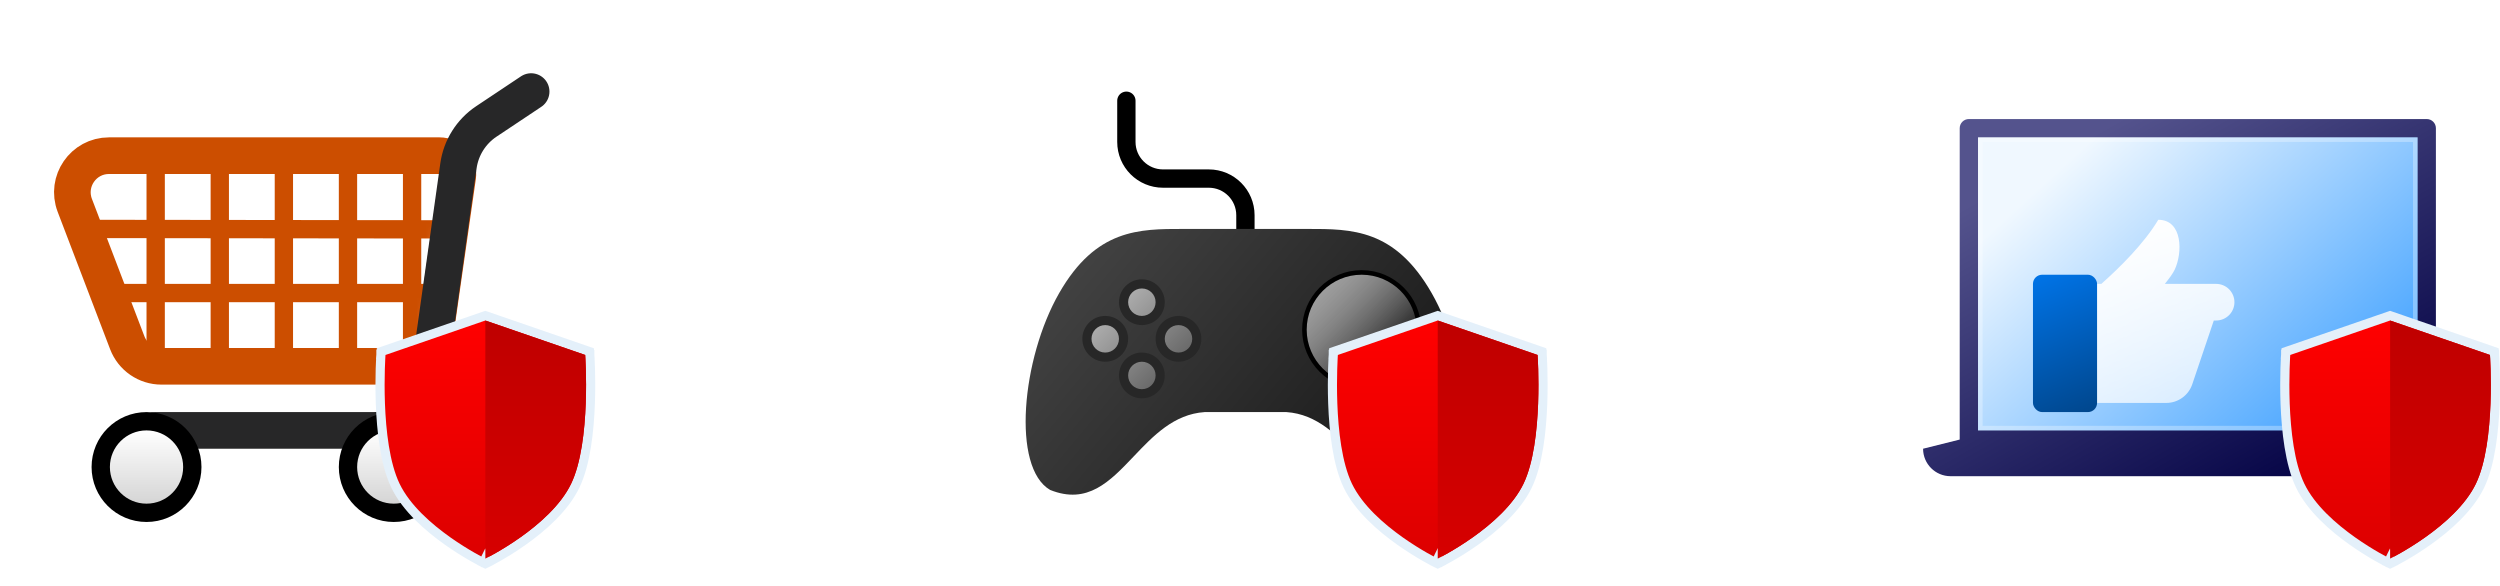
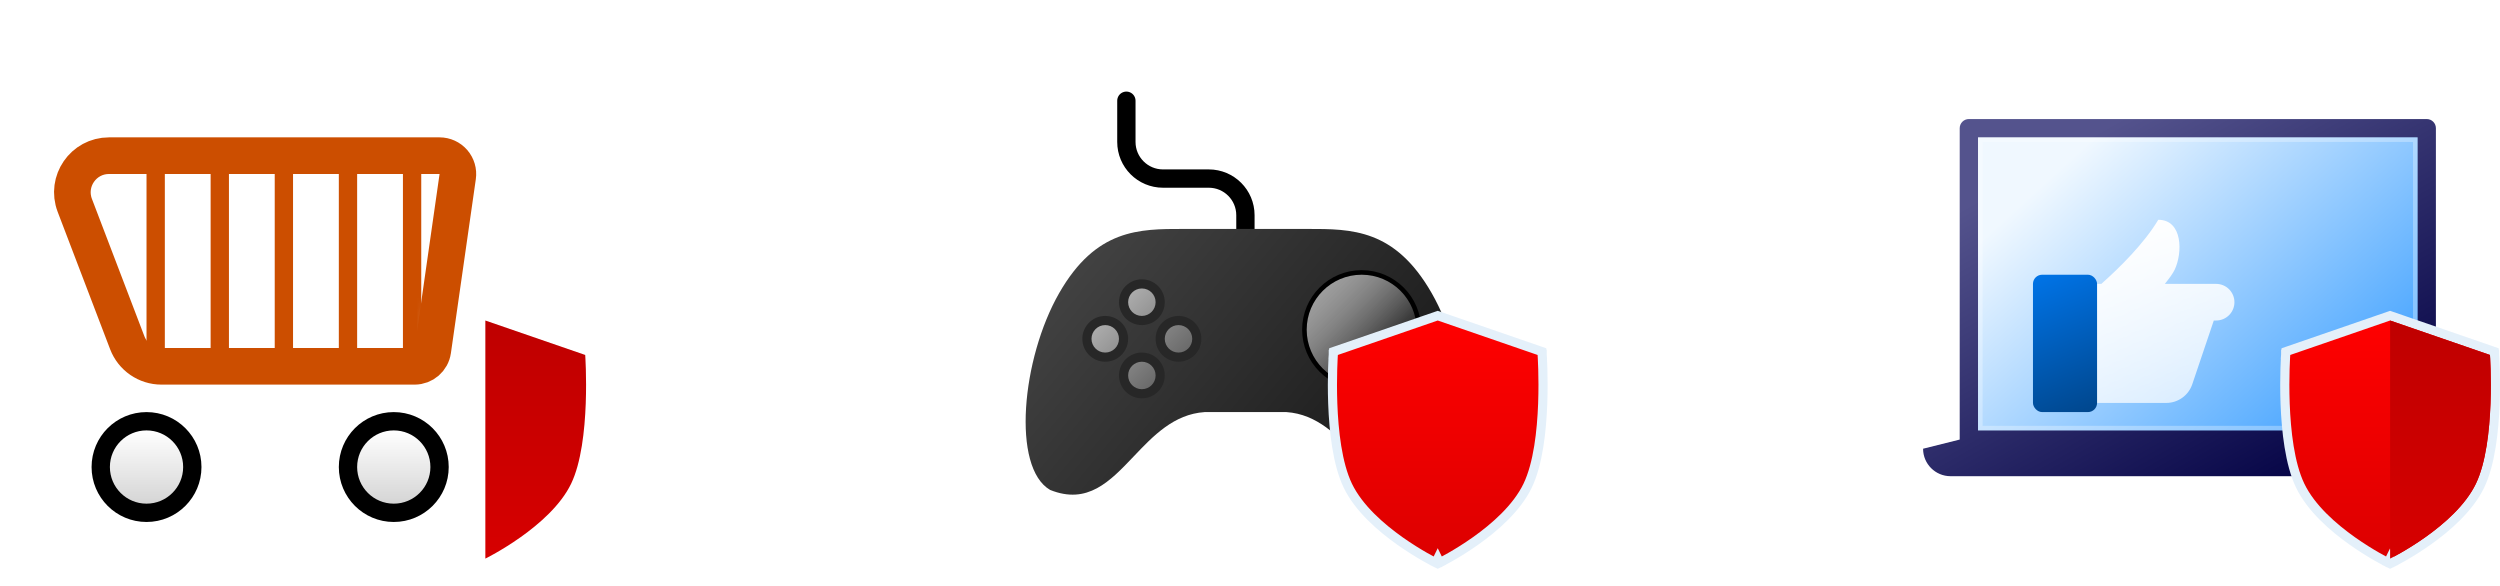
<svg xmlns="http://www.w3.org/2000/svg" width="273" height="64" viewBox="0 0 273 64" fill="none">
  <mask id="mask0" style="mask-type:alpha" maskUnits="userSpaceOnUse" x="8" y="17" width="41" height="24">
    <path d="M8.755 22.265C7.892 19.675 9.819 17 12.55 17H49L46 41H17.883C16.161 41 14.633 39.898 14.088 38.265L8.755 22.265Z" fill="#C4C4C4" />
  </mask>
  <g mask="url(#mask0)">
    <path d="M17 18V39" stroke="#CC4E00" stroke-width="2" />
    <path d="M24 18V40" stroke="#CC4E00" stroke-width="2" />
    <path d="M31 18V40" stroke="#CC4E00" stroke-width="2" />
    <path d="M38 18V40" stroke="#CC4E00" stroke-width="2" />
    <path d="M45 18V40" stroke="#CC4E00" stroke-width="2" />
-     <path d="M12 32L49 32" stroke="#CC4E00" stroke-width="2" />
-     <path d="M10 25L49 25.047" stroke="#CC4E00" stroke-width="2" />
  </g>
  <path d="M49.98 19.284C50.062 18.709 49.891 18.128 49.511 17.69C49.131 17.252 48.58 17 48 17H11.905C9.102 17 7.168 19.808 8.168 22.427L13.896 37.427C14.488 38.977 15.974 40 17.633 40H45.279C46.274 40 47.118 39.269 47.259 38.283L49.98 19.284Z" stroke="#CC4E00" stroke-width="4" stroke-linejoin="round" />
-   <path d="M17 47H40.785C43.776 47 46.31 44.797 46.726 41.836L50.063 18.108C50.341 16.131 51.45 14.367 53.112 13.259L58 10" stroke="#272728" stroke-width="4" stroke-linecap="round" stroke-linejoin="round" />
  <circle cx="16" cy="51" r="5" fill="url(#paint0_linear)" stroke="black" stroke-width="2" />
  <circle cx="43" cy="51" r="5" fill="url(#paint1_linear)" stroke="black" stroke-width="2" />
-   <path d="M53 61C53.22 61.449 53.22 61.449 53.221 61.449L53.221 61.449L53.222 61.448L53.227 61.446L53.244 61.437L53.307 61.406C53.361 61.378 53.441 61.337 53.543 61.283C53.746 61.176 54.038 61.019 54.394 60.816C55.107 60.409 56.081 59.817 57.127 59.076C59.203 57.606 61.633 55.5 62.818 53.036C63.97 50.64 64.354 47.031 64.463 44.089C64.518 42.604 64.503 41.266 64.475 40.298C64.46 39.814 64.443 39.422 64.428 39.151C64.421 39.016 64.415 38.91 64.411 38.838L64.406 38.756L64.404 38.734L64.404 38.728L64.404 38.727L64.404 38.726C64.404 38.726 64.403 38.726 63.905 38.761L64.403 38.726L64.38 38.397L64.068 38.289L53.163 34.527L53 34.471L52.837 34.527L41.932 38.289L41.62 38.397L41.596 38.726L42.095 38.761C41.596 38.726 41.596 38.726 41.596 38.726L41.596 38.727L41.596 38.728L41.596 38.734L41.594 38.756L41.589 38.838C41.585 38.91 41.578 39.016 41.572 39.151C41.557 39.422 41.54 39.814 41.525 40.298C41.497 41.266 41.482 42.604 41.537 44.089C41.646 47.031 42.03 50.64 43.182 53.036C44.367 55.5 46.797 57.606 48.873 59.076C49.919 59.817 50.893 60.409 51.606 60.816C51.962 61.019 52.254 61.176 52.457 61.283C52.559 61.337 52.639 61.378 52.693 61.406L52.756 61.437L52.773 61.446L52.778 61.448L52.779 61.449L52.779 61.449C52.78 61.449 52.78 61.449 53 61ZM53 61L53.22 61.449L53 61.557L52.78 61.449L53 61Z" fill="url(#paint2_linear)" stroke="#E4F0FA" />
  <path d="M53 35L63.905 38.761C63.905 38.761 64.573 48.232 62.367 52.82C60.113 57.509 53 61 53 61C53 51 53 48 53 35Z" fill="url(#paint3_linear)" />
  <path d="M136 29V23.5C136 21.291 134.209 19.5 132 19.5H127C124.791 19.5 123 17.709 123 15.5V11" stroke="black" stroke-width="2" stroke-linecap="round" />
  <path fill-rule="evenodd" clip-rule="evenodd" d="M140.479 45C143.84 45.226 146.083 47.592 148.217 49.844C150.811 52.579 153.244 55.146 157.328 53.5C161.54 51.05 160.443 39.168 156.335 32C152.319 24.993 147.618 24.997 142.773 25L142.464 25L142.464 25H129.561L129.561 25L129.227 25C124.382 24.997 119.681 24.993 115.665 32C111.557 39.168 110.46 51.05 114.672 53.5C118.756 55.146 121.197 52.578 123.798 49.842C125.938 47.591 128.186 45.226 131.546 45H140.479Z" fill="url(#paint4_linear)" />
  <circle cx="148.692" cy="36" r="6.25" fill="url(#paint5_linear)" stroke="black" stroke-width="0.5" />
  <g filter="url(#filter0_d)">
    <mask id="path-18-outside-1" maskUnits="userSpaceOnUse" x="116.692" y="29" width="14" height="14" fill="black">
      <rect fill="white" x="116.692" y="29" width="14" height="14" />
-       <path fill-rule="evenodd" clip-rule="evenodd" d="M123.692 34C124.797 34 125.692 33.105 125.692 32C125.692 30.896 124.797 30 123.692 30C122.588 30 121.692 30.896 121.692 32C121.692 33.105 122.588 34 123.692 34ZM123.692 42C124.797 42 125.692 41.105 125.692 40C125.692 38.896 124.797 38 123.692 38C122.588 38 121.692 38.896 121.692 40C121.692 41.105 122.588 42 123.692 42ZM129.692 36C129.692 37.105 128.797 38 127.692 38C126.588 38 125.692 37.105 125.692 36C125.692 34.896 126.588 34 127.692 34C128.797 34 129.692 34.896 129.692 36ZM119.692 38C120.797 38 121.692 37.105 121.692 36C121.692 34.896 120.797 34 119.692 34C118.588 34 117.692 34.896 117.692 36C117.692 37.105 118.588 38 119.692 38Z" />
+       <path fill-rule="evenodd" clip-rule="evenodd" d="M123.692 34C124.797 34 125.692 33.105 125.692 32C125.692 30.896 124.797 30 123.692 30C122.588 30 121.692 30.896 121.692 32C121.692 33.105 122.588 34 123.692 34ZM123.692 42C124.797 42 125.692 41.105 125.692 40C122.588 38 121.692 38.896 121.692 40C121.692 41.105 122.588 42 123.692 42ZM129.692 36C129.692 37.105 128.797 38 127.692 38C126.588 38 125.692 37.105 125.692 36C125.692 34.896 126.588 34 127.692 34C128.797 34 129.692 34.896 129.692 36ZM119.692 38C120.797 38 121.692 37.105 121.692 36C121.692 34.896 120.797 34 119.692 34C118.588 34 117.692 34.896 117.692 36C117.692 37.105 118.588 38 119.692 38Z" />
    </mask>
    <path fill-rule="evenodd" clip-rule="evenodd" d="M123.692 34C124.797 34 125.692 33.105 125.692 32C125.692 30.896 124.797 30 123.692 30C122.588 30 121.692 30.896 121.692 32C121.692 33.105 122.588 34 123.692 34ZM123.692 42C124.797 42 125.692 41.105 125.692 40C125.692 38.896 124.797 38 123.692 38C122.588 38 121.692 38.896 121.692 40C121.692 41.105 122.588 42 123.692 42ZM129.692 36C129.692 37.105 128.797 38 127.692 38C126.588 38 125.692 37.105 125.692 36C125.692 34.896 126.588 34 127.692 34C128.797 34 129.692 34.896 129.692 36ZM119.692 38C120.797 38 121.692 37.105 121.692 36C121.692 34.896 120.797 34 119.692 34C118.588 34 117.692 34.896 117.692 36C117.692 37.105 118.588 38 119.692 38Z" fill="url(#paint6_linear)" />
    <path d="M125.192 32C125.192 32.829 124.521 33.5 123.692 33.5V34.5C125.073 34.5 126.192 33.381 126.192 32H125.192ZM123.692 30.5C124.521 30.5 125.192 31.172 125.192 32H126.192C126.192 30.619 125.073 29.5 123.692 29.5V30.5ZM122.192 32C122.192 31.172 122.864 30.5 123.692 30.5V29.5C122.312 29.5 121.192 30.619 121.192 32H122.192ZM123.692 33.5C122.864 33.5 122.192 32.829 122.192 32H121.192C121.192 33.381 122.312 34.5 123.692 34.5V33.5ZM125.192 40C125.192 40.829 124.521 41.5 123.692 41.5V42.5C125.073 42.5 126.192 41.381 126.192 40H125.192ZM123.692 38.5C124.521 38.5 125.192 39.172 125.192 40H126.192C126.192 38.62 125.073 37.5 123.692 37.5V38.5ZM122.192 40C122.192 39.172 122.864 38.5 123.692 38.5V37.5C122.312 37.5 121.192 38.62 121.192 40H122.192ZM123.692 41.5C122.864 41.5 122.192 40.829 122.192 40H121.192C121.192 41.381 122.312 42.5 123.692 42.5V41.5ZM127.692 38.5C129.073 38.5 130.192 37.381 130.192 36H129.192C129.192 36.829 128.521 37.5 127.692 37.5V38.5ZM125.192 36C125.192 37.381 126.312 38.5 127.692 38.5V37.5C126.864 37.5 126.192 36.829 126.192 36H125.192ZM127.692 33.5C126.312 33.5 125.192 34.62 125.192 36H126.192C126.192 35.172 126.864 34.5 127.692 34.5V33.5ZM130.192 36C130.192 34.62 129.073 33.5 127.692 33.5V34.5C128.521 34.5 129.192 35.172 129.192 36H130.192ZM121.192 36C121.192 36.829 120.521 37.5 119.692 37.5V38.5C121.073 38.5 122.192 37.381 122.192 36H121.192ZM119.692 34.5C120.521 34.5 121.192 35.172 121.192 36H122.192C122.192 34.62 121.073 33.5 119.692 33.5V34.5ZM118.192 36C118.192 35.172 118.864 34.5 119.692 34.5V33.5C118.312 33.5 117.192 34.62 117.192 36H118.192ZM119.692 37.5C118.864 37.5 118.192 36.829 118.192 36H117.192C117.192 37.381 118.312 38.5 119.692 38.5V37.5Z" fill="#272727" mask="url(#path-18-outside-1)" />
  </g>
  <path d="M157 61C157.22 61.449 157.22 61.449 157.221 61.449L157.221 61.449L157.222 61.448L157.227 61.446L157.244 61.437L157.307 61.406C157.361 61.378 157.441 61.337 157.543 61.283C157.746 61.176 158.038 61.019 158.394 60.816C159.107 60.409 160.081 59.817 161.127 59.076C163.203 57.606 165.633 55.5 166.818 53.036C167.97 50.64 168.354 47.031 168.463 44.089C168.518 42.604 168.503 41.266 168.475 40.298C168.46 39.814 168.443 39.422 168.429 39.151C168.421 39.016 168.415 38.91 168.411 38.838L168.406 38.756L168.404 38.734L168.404 38.728L168.404 38.727L168.404 38.726C168.404 38.726 168.404 38.726 167.905 38.761L168.404 38.726L168.38 38.397L168.068 38.289L157.163 34.527L157 34.471L156.837 34.527L145.932 38.289L145.62 38.397L145.596 38.726L146.095 38.761C145.596 38.726 145.596 38.726 145.596 38.726L145.596 38.727L145.596 38.728L145.596 38.734L145.594 38.756L145.589 38.838C145.585 38.91 145.579 39.016 145.571 39.151C145.557 39.422 145.54 39.814 145.525 40.298C145.497 41.266 145.482 42.604 145.537 44.089C145.646 47.031 146.03 50.64 147.182 53.036C148.367 55.5 150.797 57.606 152.873 59.076C153.919 59.817 154.893 60.409 155.606 60.816C155.962 61.019 156.254 61.176 156.457 61.283C156.559 61.337 156.639 61.378 156.693 61.406L156.756 61.437L156.773 61.446L156.778 61.448L156.779 61.449L156.779 61.449C156.78 61.449 156.78 61.449 157 61ZM157 61L157.22 61.449L157 61.557L156.78 61.449L157 61Z" fill="url(#paint7_linear)" stroke="#E4F0FA" />
-   <path d="M157 35L167.905 38.761C167.905 38.761 168.573 48.232 166.367 52.82C164.113 57.509 157 61 157 61C157 51 157 48 157 35Z" fill="url(#paint8_linear)" />
  <path fill-rule="evenodd" clip-rule="evenodd" d="M215 13C214.448 13 214 13.448 214 14V48L210 49C210 50.657 211.343 52 213 52H267C268.657 52 270 50.657 270 49L266 48V14C266 13.448 265.552 13 265 13H215Z" fill="url(#paint9_linear)" />
  <rect x="216" y="15" width="48" height="32" fill="url(#paint10_linear)" />
  <rect x="216.25" y="15.25" width="47.5" height="31.5" stroke="white" stroke-opacity="0.3" stroke-width="0.5" />
  <g filter="url(#filter1_d)">
    <path fill-rule="evenodd" clip-rule="evenodd" d="M226.789 29.227C225.737 30.319 225.737 32.089 226.789 33.181C226.857 33.251 226.927 33.317 227 33.378V40H236.554C237.841 40 238.985 39.179 239.396 37.96L241.747 31H242C243.105 31 244 30.105 244 29C244 27.895 243.105 27 242 27H240.171H236.4C236.898 26.386 237.282 25.853 237.462 25.479C238.36 23.615 238.36 20 235.684 20C234.14 22.585 231.477 25.213 229.466 27H227V29.064C226.864 29.17 226.789 29.227 226.789 29.227Z" fill="url(#paint11_linear)" />
    <rect x="222" y="26" width="7" height="15" rx="1" fill="url(#paint12_linear)" />
  </g>
  <path d="M261 61C261.22 61.449 261.22 61.449 261.221 61.449L261.221 61.449L261.222 61.448L261.227 61.446L261.244 61.437L261.307 61.406C261.361 61.378 261.441 61.337 261.543 61.283C261.746 61.176 262.038 61.019 262.394 60.816C263.107 60.409 264.081 59.817 265.127 59.076C267.203 57.606 269.633 55.5 270.818 53.036C271.97 50.64 272.354 47.031 272.463 44.089C272.518 42.604 272.503 41.266 272.475 40.298C272.46 39.814 272.443 39.422 272.429 39.151C272.421 39.016 272.415 38.91 272.411 38.838L272.406 38.756L272.404 38.734L272.404 38.728L272.404 38.727L272.404 38.726C272.404 38.726 272.404 38.726 271.905 38.761L272.404 38.726L272.38 38.397L272.068 38.289L261.163 34.527L261 34.471L260.837 34.527L249.932 38.289L249.62 38.397L249.596 38.726L250.095 38.761C249.596 38.726 249.596 38.726 249.596 38.726L249.596 38.727L249.596 38.728L249.596 38.734L249.594 38.756L249.589 38.838C249.585 38.91 249.579 39.016 249.571 39.151C249.557 39.422 249.54 39.814 249.525 40.298C249.497 41.266 249.482 42.604 249.537 44.089C249.646 47.031 250.03 50.64 251.182 53.036C252.367 55.5 254.797 57.606 256.873 59.076C257.919 59.817 258.893 60.409 259.606 60.816C259.962 61.019 260.254 61.176 260.457 61.283C260.559 61.337 260.639 61.378 260.693 61.406L260.756 61.437L260.773 61.446L260.778 61.448L260.779 61.449L260.779 61.449C260.78 61.449 260.78 61.449 261 61ZM261 61L261.22 61.449L261 61.557L260.78 61.449L261 61Z" fill="url(#paint13_linear)" stroke="#E4F0FA" />
  <path d="M261 35L271.905 38.761C271.905 38.761 272.573 48.232 270.367 52.82C268.113 57.509 261 61 261 61C261 51 261 48 261 35Z" fill="url(#paint14_linear)" />
  <defs>
    <filter id="filter0_d" x="116.192" y="28.5" width="17" height="17" filterUnits="userSpaceOnUse" color-interpolation-filters="sRGB">
      <feFlood flood-opacity="0" result="BackgroundImageFix" />
      <feColorMatrix in="SourceAlpha" type="matrix" values="0 0 0 0 0 0 0 0 0 0 0 0 0 0 0 0 0 0 127 0" result="hardAlpha" />
      <feOffset dx="1" dy="1" />
      <feGaussianBlur stdDeviation="1" />
      <feComposite in2="hardAlpha" operator="out" />
      <feColorMatrix type="matrix" values="0 0 0 0 0 0 0 0 0 0 0 0 0 0 0 0 0 0 0.7 0" />
      <feBlend mode="normal" in2="BackgroundImageFix" result="effect1_dropShadow" />
      <feBlend mode="normal" in="SourceGraphic" in2="effect1_dropShadow" result="shape" />
    </filter>
    <filter id="filter1_d" x="218" y="20" width="30" height="29" filterUnits="userSpaceOnUse" color-interpolation-filters="sRGB">
      <feFlood flood-opacity="0" result="BackgroundImageFix" />
      <feColorMatrix in="SourceAlpha" type="matrix" values="0 0 0 0 0 0 0 0 0 0 0 0 0 0 0 0 0 0 127 0" result="hardAlpha" />
      <feOffset dy="4" />
      <feGaussianBlur stdDeviation="2" />
      <feComposite in2="hardAlpha" operator="out" />
      <feColorMatrix type="matrix" values="0 0 0 0 0.202 0 0 0 0 0.467 0 0 0 0 0.725 0 0 0 0.3 0" />
      <feBlend mode="normal" in2="BackgroundImageFix" result="effect1_dropShadow" />
      <feBlend mode="normal" in="SourceGraphic" in2="effect1_dropShadow" result="shape" />
    </filter>
    <linearGradient id="paint0_linear" x1="16" y1="47" x2="16" y2="55" gradientUnits="userSpaceOnUse">
      <stop stop-color="white" />
      <stop offset="1" stop-color="#D5D5D5" />
    </linearGradient>
    <linearGradient id="paint1_linear" x1="43" y1="47" x2="43" y2="55" gradientUnits="userSpaceOnUse">
      <stop stop-color="white" />
      <stop offset="1" stop-color="#D5D5D5" />
    </linearGradient>
    <linearGradient id="paint2_linear" x1="54.183" y1="35" x2="54.183" y2="63.529" gradientUnits="userSpaceOnUse">
      <stop stop-color="#FF0000" />
      <stop offset="1" stop-color="#D90000" />
    </linearGradient>
    <linearGradient id="paint3_linear" x1="54.183" y1="35" x2="54.183" y2="63.529" gradientUnits="userSpaceOnUse">
      <stop stop-color="#BF0000" />
      <stop offset="1" stop-color="#D90000" />
    </linearGradient>
    <linearGradient id="paint4_linear" x1="115.663" y1="20.006" x2="159.059" y2="56.172" gradientUnits="userSpaceOnUse">
      <stop stop-color="#494949" />
      <stop offset="1" stop-color="#101010" />
    </linearGradient>
    <linearGradient id="paint5_linear" x1="140" y1="33.308" x2="148.692" y2="42" gradientUnits="userSpaceOnUse">
      <stop stop-color="#A5A5A5" />
      <stop offset="1" stop-color="white" stop-opacity="0" />
    </linearGradient>
    <linearGradient id="paint6_linear" x1="114.692" y1="33" x2="123.692" y2="42" gradientUnits="userSpaceOnUse">
      <stop stop-color="#CACACA" />
      <stop offset="1" stop-color="#6B6B6B" />
    </linearGradient>
    <linearGradient id="paint7_linear" x1="158.183" y1="35" x2="158.183" y2="63.529" gradientUnits="userSpaceOnUse">
      <stop stop-color="#FF0000" />
      <stop offset="1" stop-color="#D90000" />
    </linearGradient>
    <linearGradient id="paint8_linear" x1="158.183" y1="35" x2="158.183" y2="63.529" gradientUnits="userSpaceOnUse">
      <stop stop-color="#BF0000" />
      <stop offset="1" stop-color="#D90000" />
    </linearGradient>
    <linearGradient id="paint9_linear" x1="231.5" y1="13" x2="254.5" y2="53.5" gradientUnits="userSpaceOnUse">
      <stop stop-color="#54538D" />
      <stop offset="1" stop-color="#010042" />
    </linearGradient>
    <linearGradient id="paint10_linear" x1="222.5" y1="12.333" x2="254.219" y2="47.11" gradientUnits="userSpaceOnUse">
      <stop offset="0.13" stop-color="#F0F8FF" />
      <stop offset="1" stop-color="#48A5FF" />
    </linearGradient>
    <linearGradient id="paint11_linear" x1="230.5" y1="20" x2="236" y2="41" gradientUnits="userSpaceOnUse">
      <stop stop-color="white" />
      <stop offset="1" stop-color="white" stop-opacity="0.71" />
    </linearGradient>
    <linearGradient id="paint12_linear" x1="222" y1="26" x2="228.274" y2="41.298" gradientUnits="userSpaceOnUse">
      <stop stop-color="#0074E8" />
      <stop offset="1" stop-color="#00468C" />
    </linearGradient>
    <linearGradient id="paint13_linear" x1="262.183" y1="35" x2="262.183" y2="63.529" gradientUnits="userSpaceOnUse">
      <stop stop-color="#FF0000" />
      <stop offset="1" stop-color="#D90000" />
    </linearGradient>
    <linearGradient id="paint14_linear" x1="262.183" y1="35" x2="262.183" y2="63.529" gradientUnits="userSpaceOnUse">
      <stop stop-color="#BF0000" />
      <stop offset="1" stop-color="#D90000" />
    </linearGradient>
  </defs>
</svg>